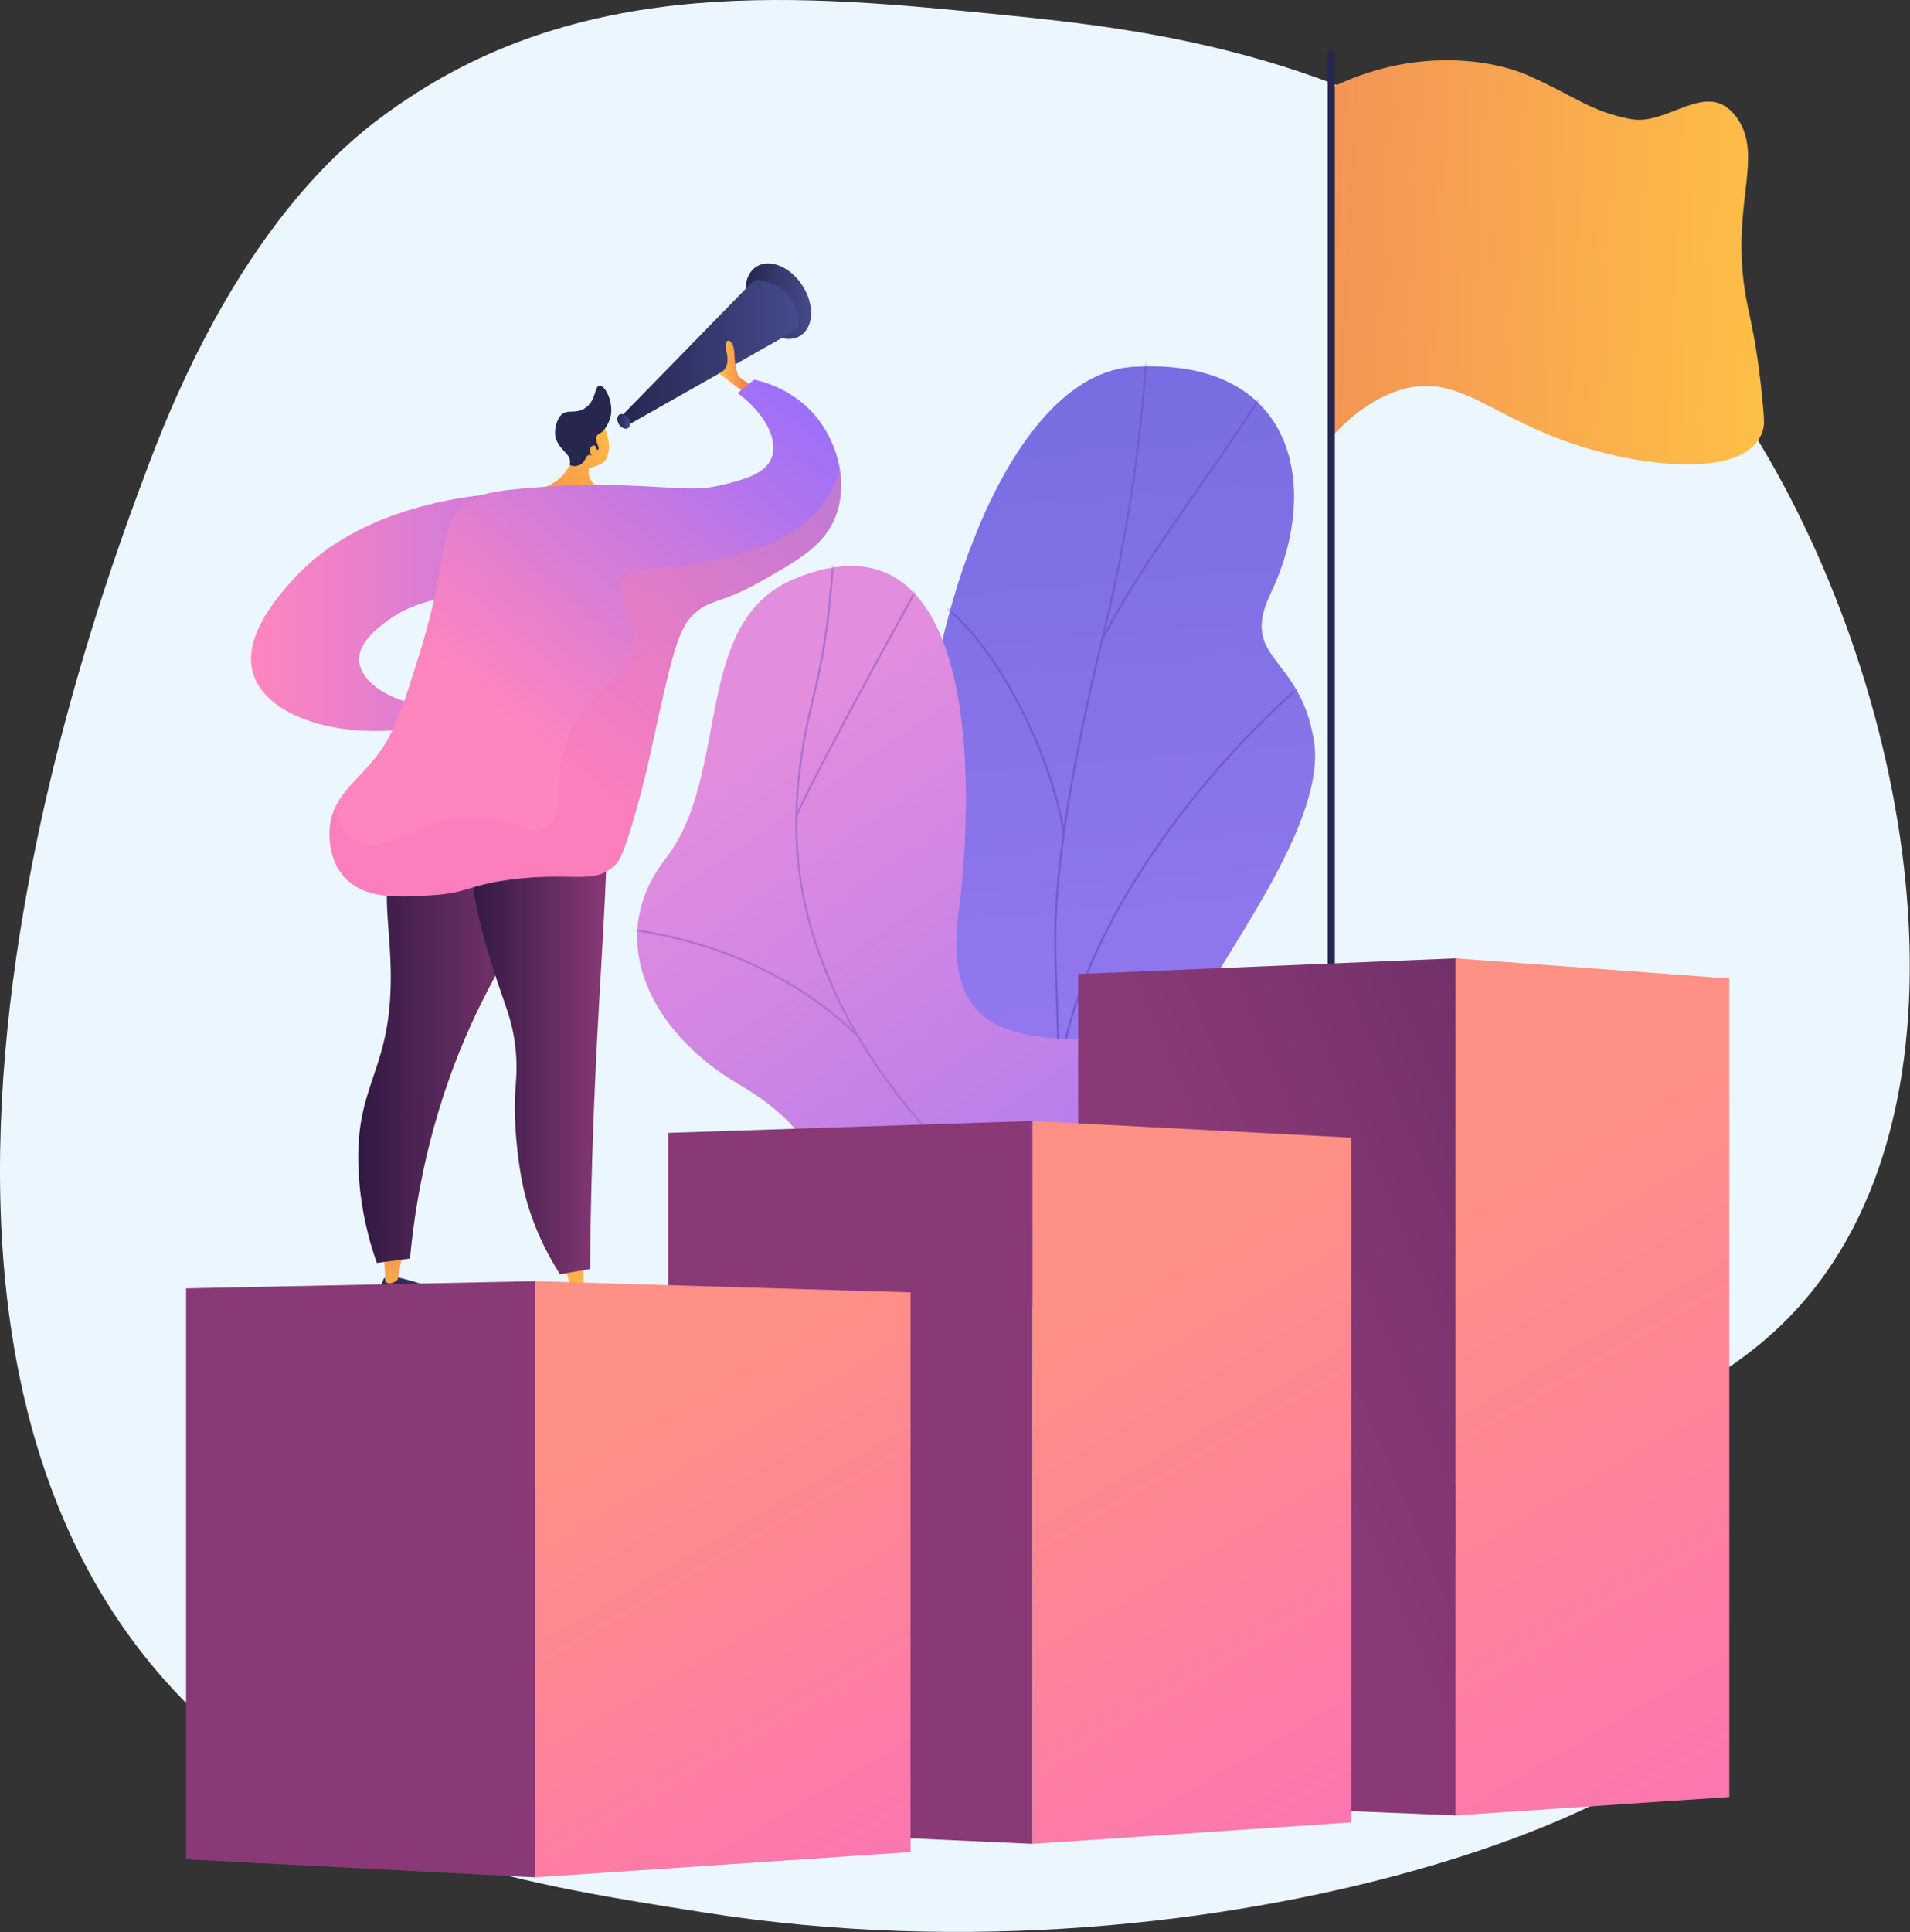
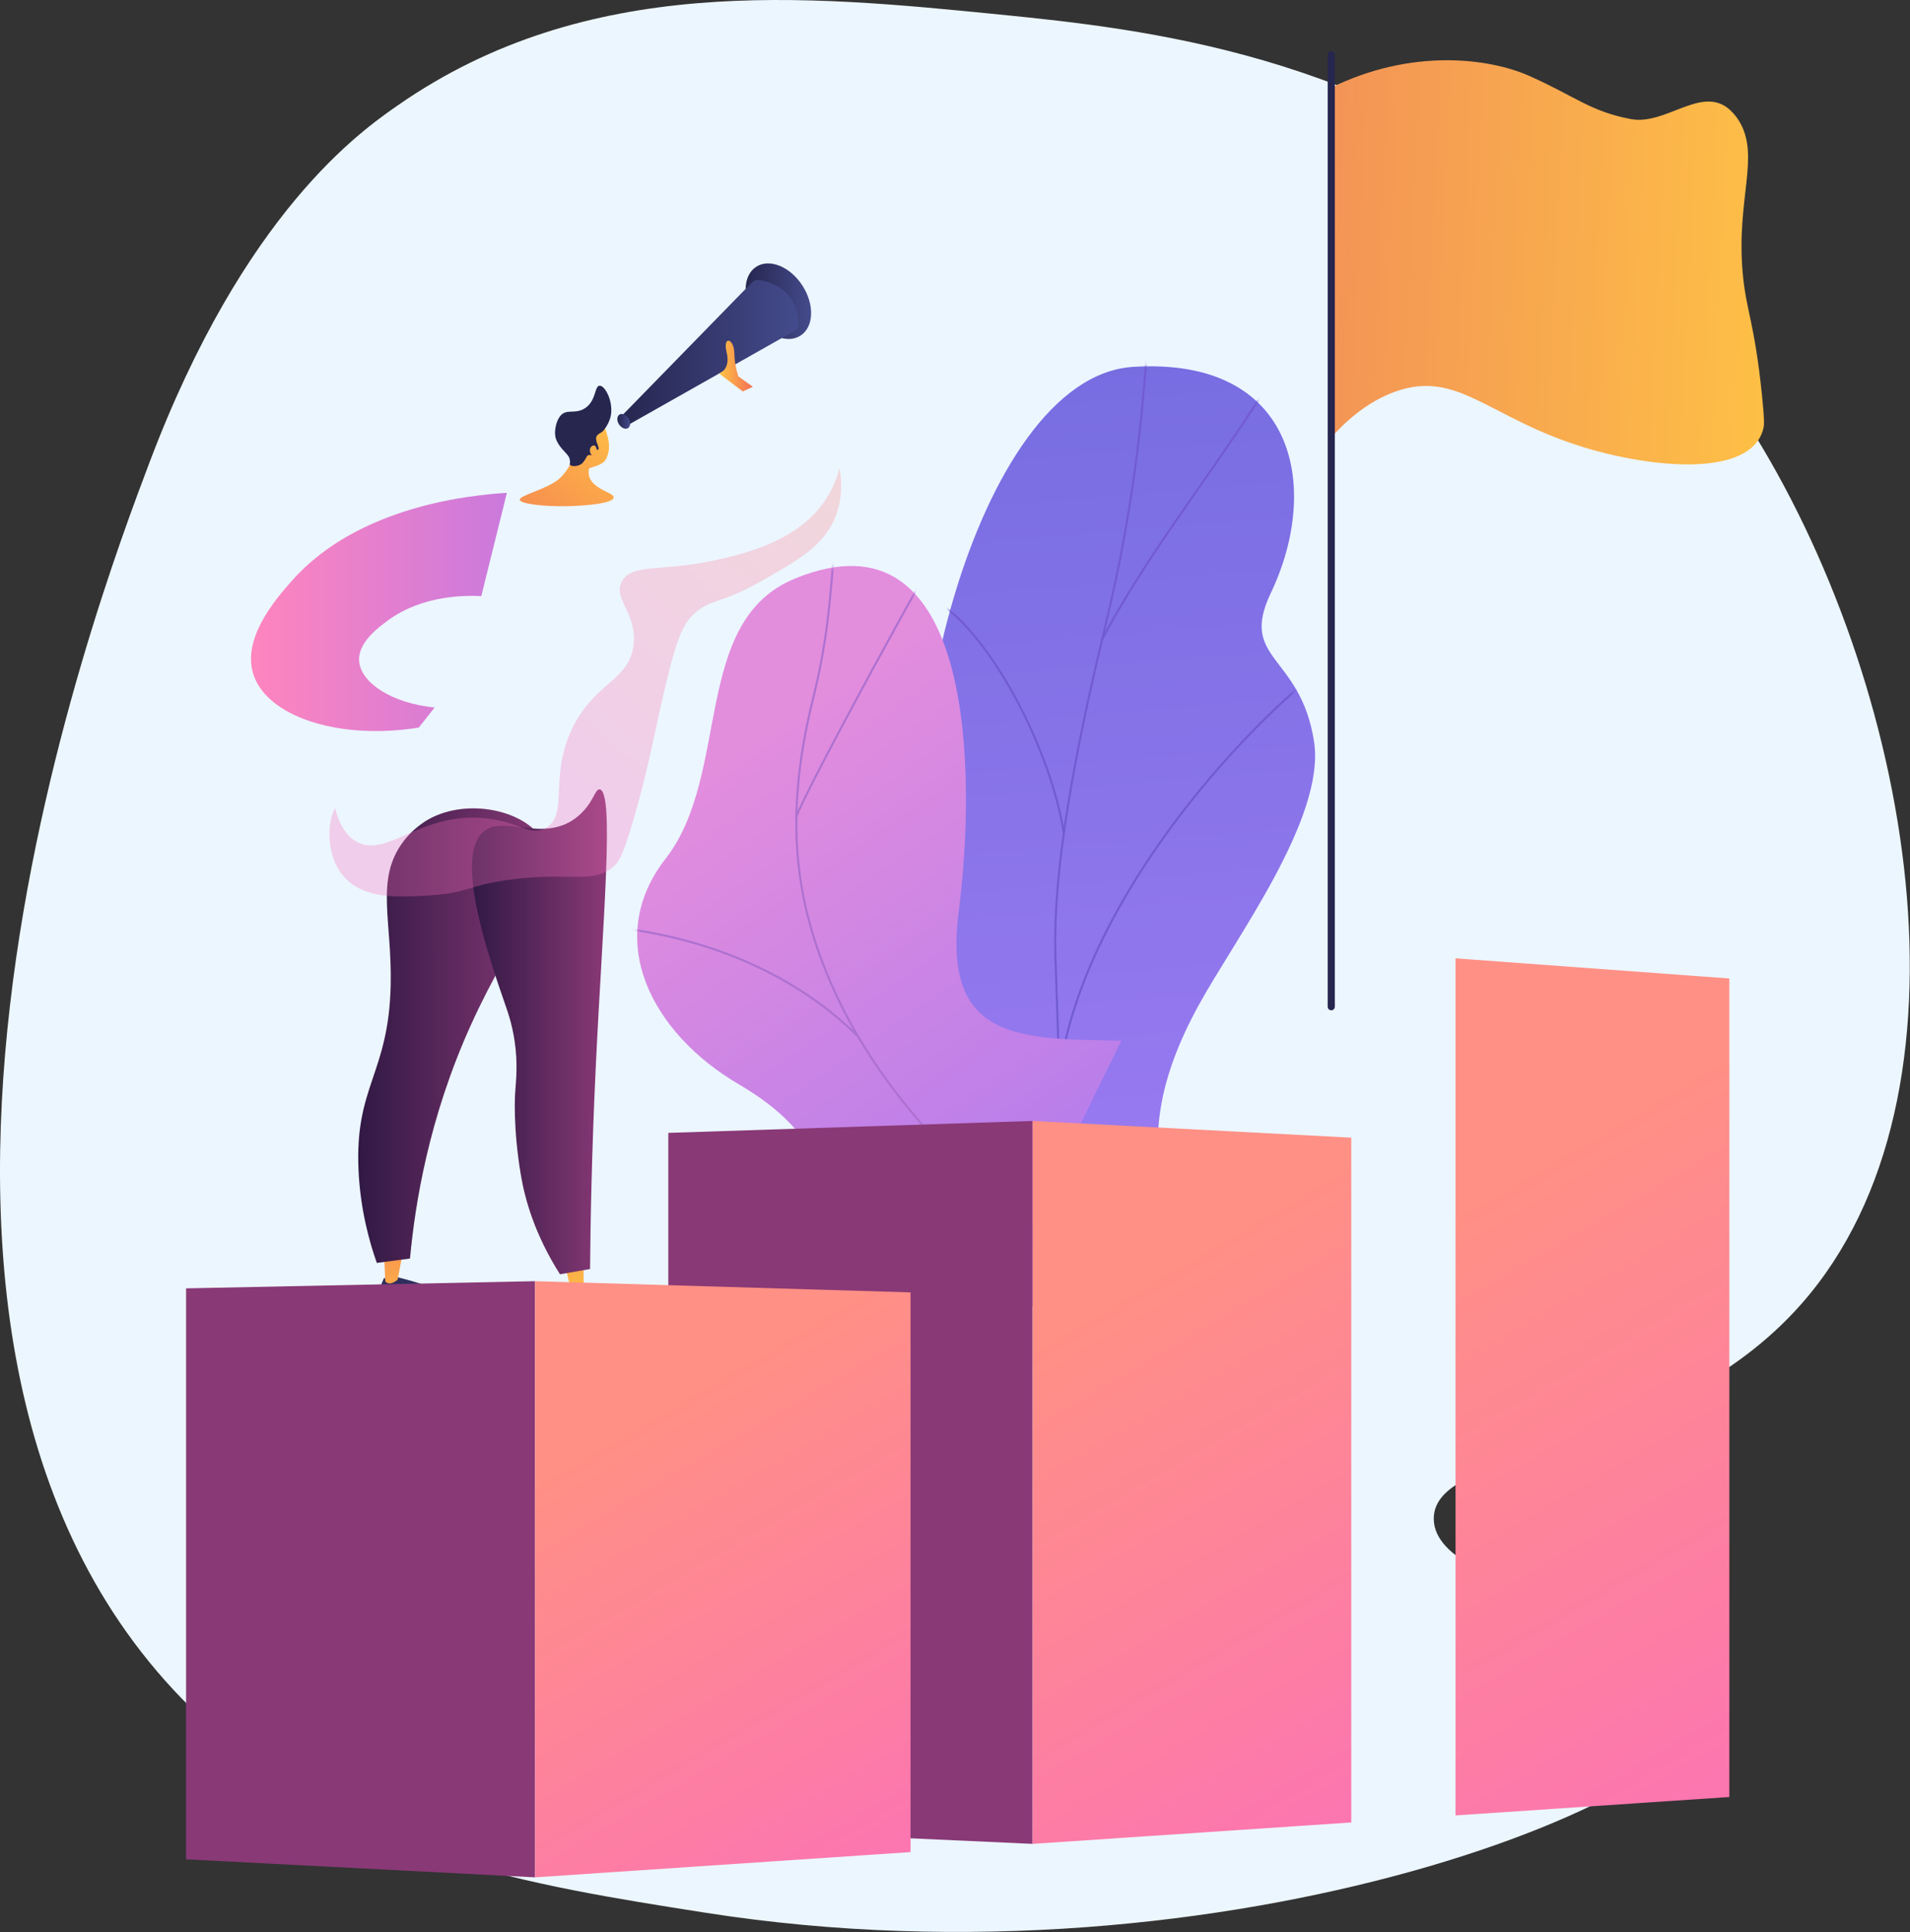
<svg xmlns="http://www.w3.org/2000/svg" width="443" height="448" viewBox="0 0 443 448" fill="none">
  <rect x="0" y="0" width="443" height="448" fill="#333333" stroke="none" />
  <path d="M417.806 302.341C385.817 338.639 332.425 335.059 332.543 352.17C332.673 371.064 397.767 374.249 398.982 392.033C400.628 416.13 284.688 462.475 163.651 443.498C121.951 436.961 82.471 430.644 48.412 399.874C-44.925 315.547 23.431 137.04 34.572 107.494C56.59 49.1 83.858 30.273 92.296 24.404C136.196 -6.131 186.71 -1.114 231.818 3.365C265.973 6.757 317.124 12.528 363.816 51.03C371.779 57.596 389.342 73.198 405.17 97.951C443.626 158.089 460.622 253.757 417.806 302.341Z" fill="#ECF6FF" />
  <path d="M218.43 282.197C215.281 287.184 212.132 290.93 208.829 295.658C233.292 300.011 256.077 308.692 280.871 313.15C271.818 281.96 259.885 266.355 277.898 233.286C286.351 217.767 307.558 189.658 304.768 171.884C301.588 151.635 287.28 153.154 294.754 137.49C306.436 113.008 300.543 82.747 262.868 85.059C225.685 87.341 204.373 181.663 217.933 212.051C224.29 240.222 234.873 256.156 218.43 282.197Z" fill="url(#paint0_linear_1052_15258)" />
  <mask id="mask0_1052_15258" style="mask-type:luminance" maskUnits="userSpaceOnUse" x="213" y="84" width="93" height="206">
    <path d="M279.24 230.65C282.436 224.833 309.334 186.558 305.108 171.268C300.294 153.848 287.741 152.41 294.912 137.233C306.12 113.512 300.668 82.582 262.898 85.002C225.62 87.391 204.381 181.806 217.97 211.857C223.743 242.511 235.802 252.545 217.884 283.936C205.334 305.925 267.224 252.521 279.24 230.65Z" fill="white" />
  </mask>
  <g mask="url(#mask0_1052_15258)">
    <path d="M247.263 301.874L246.792 301.859C247.088 292.693 246.666 283.394 246.259 274.401L246.106 271.003C245.788 263.78 245.632 257.312 245.494 251.606C245.417 248.392 245.344 245.357 245.249 242.415C244.958 233.424 244.738 227.133 244.629 224.007C244.592 222.955 244.568 222.261 244.558 221.943C243.77 197.298 251.766 163.517 256.062 145.368C256.528 143.404 256.944 141.648 257.292 140.137C263.279 114.17 266.4 86.436 266.567 57.705L267.038 57.708C266.871 86.474 263.746 114.243 257.751 140.243C257.403 141.754 256.987 143.511 256.522 145.477C252.23 163.604 244.244 197.345 245.029 221.928C245.039 222.246 245.064 222.939 245.1 223.99C245.21 227.117 245.43 233.408 245.72 242.399C245.815 245.343 245.888 248.38 245.966 251.595C246.104 257.298 246.259 263.763 246.578 270.983L246.73 274.38C247.138 283.382 247.56 292.69 247.263 301.874Z" fill="#725BD2" />
    <path d="M245.443 256.317L244.971 256.309C245.226 240.001 252.094 220.946 264.836 201.205C275.45 184.761 289.863 168.42 304.379 156.372L304.68 156.734C290.199 168.753 275.821 185.055 265.232 201.461C252.539 221.128 245.696 240.097 245.443 256.317Z" fill="#725BD2" />
    <path d="M255.767 148.496L255.35 148.277C261.918 135.795 270.102 124.071 278.017 112.732C283.435 104.971 289.037 96.946 294.076 88.744L294.478 88.991C289.432 97.205 283.826 105.235 278.405 113.002C270.497 124.329 262.321 136.041 255.767 148.496Z" fill="#725BD2" />
    <path d="M246.514 193.16C243.386 173.793 230.415 149.279 218.756 140.701L219.036 140.321C230.777 148.96 243.835 173.616 246.98 193.085L246.514 193.16Z" fill="#725BD2" />
  </g>
  <path d="M222.353 211.449C218.495 241.462 236.756 240.932 260.099 241.274C247.495 266.481 236.15 291.488 224.724 316.908C209.104 316.447 197.925 315.826 195.465 297.015C192.682 275.74 191.782 263.37 171.39 251.433C150.998 239.495 139.863 217.739 154.374 199.098C169.645 179.481 160.262 144 184.397 134.138C226.452 116.954 226.37 180.197 222.353 211.449Z" fill="url(#paint1_linear_1052_15258)" />
  <mask id="mask1_1052_15258" style="mask-type:luminance" maskUnits="userSpaceOnUse" x="147" y="131" width="125" height="187">
    <path d="M236.85 315.43C218.981 317.98 198.804 320.965 195.461 296.738C192.677 276.569 191.8 262.984 171.385 251.367C150.97 239.75 139.921 217.564 154.36 199.099C169.554 179.668 160.428 143.737 184.394 134.155C226.153 117.458 226.892 179.275 222.148 211.857C217.403 244.439 241.426 237.428 261.43 243.015C288.74 250.641 251.288 313.37 236.85 315.43Z" fill="white" />
  </mask>
  <g mask="url(#mask1_1052_15258)">
    <path d="M234.282 282.576C216.148 264.634 201.537 249.179 192.225 227.41C183.314 206.578 182.153 187.008 188.342 161.975C191.551 148.998 192.383 139.338 193.285 126.082L193.756 126.114C192.852 139.395 192.018 149.074 188.8 162.088C182.637 187.014 183.791 206.494 192.659 227.224C201.937 248.915 216.517 264.335 234.614 282.241L234.282 282.576Z" fill="#AD71D0" />
    <path d="M194.905 308.06L194.655 307.66C201.778 303.217 208.898 300.058 216.421 298.001C220.269 296.95 223.961 296.606 228.323 296.414L228.343 296.885C224.014 297.076 220.351 297.416 216.545 298.457C209.067 300.501 201.988 303.642 194.905 308.06Z" fill="#FCFDFE" />
    <path d="M198.666 240.326C184.992 226.745 165.279 217.871 143.158 215.34L143.212 214.871C165.437 217.415 185.249 226.336 198.999 239.991L198.666 240.326Z" fill="#AD71D0" />
    <path d="M184.888 189.684L184.427 189.586C184.903 187.36 193.813 170.475 201.992 155.416C210.206 140.294 219.246 124.124 220.158 123.238L220.487 123.577C219.712 124.33 211.601 138.714 202.407 155.641C194.243 170.672 185.354 187.508 184.888 189.684Z" fill="#AD71D0" />
  </g>
  <path d="M89.031 296.396C89.031 296.396 87.621 299.622 87.675 300.171C87.676 300.177 87.677 300.182 87.677 300.188C87.781 301.29 88.65 302.126 89.679 302.068C92.67 301.9 98.386 301.472 101.366 300.547C105.518 299.257 91.26 295.916 91.26 295.916L89.031 296.396Z" fill="url(#paint2_linear_1052_15258)" />
  <path d="M89.122 291.619L89.352 297.085C89.352 297.085 90.182 298.404 92.223 296.727L93.324 290.917L89.122 291.619Z" fill="url(#paint3_linear_1052_15258)" />
  <path d="M99.487 189.931C96.166 191.767 94.173 194.264 93.384 195.343C87.046 204.011 90.935 213.424 90.616 228.353C90.173 249.067 82.242 251.739 83.156 271.371C83.585 280.592 85.708 288.027 87.407 292.818C89.967 292.478 92.527 292.139 95.088 291.799C96.269 279.081 99.407 259.402 109.09 237.915C119.211 215.455 130.671 203.914 126.101 195.208C122.321 188.008 108.682 184.849 99.487 189.931Z" fill="url(#paint4_linear_1052_15258)" />
  <path opacity="0.3" d="M126.101 195.208C122.321 188.008 108.682 184.849 99.487 189.931C99.147 190.119 98.831 190.318 98.519 190.517C105.203 201.874 105.322 209.662 103.828 214.93C102.3 220.321 99.105 222.998 98.354 230.785C97.519 239.449 101.012 240.918 99.676 247.961C97.994 256.824 92.056 256.643 90.427 265.326C88.879 273.577 93.526 277.551 90.615 282.88C89.496 284.93 87.699 286.364 85.702 287.385C86.267 289.451 86.859 291.274 87.407 292.819C89.967 292.478 92.527 292.139 95.087 291.799C96.269 279.081 99.407 259.403 109.09 237.915C119.211 215.455 130.671 203.914 126.101 195.208Z" fill="url(#paint5_linear_1052_15258)" />
  <path d="M132.269 298.534C132.269 298.534 130.859 301.76 130.914 302.309C130.914 302.315 130.915 302.32 130.915 302.326C131.02 303.428 131.888 304.263 132.917 304.206C135.908 304.038 141.624 303.61 144.604 302.685C148.757 301.395 134.499 298.054 134.499 298.054L132.269 298.534Z" fill="url(#paint6_linear_1052_15258)" />
  <path d="M131.131 293.783L132.519 299.371C132.519 299.371 133.349 300.69 135.39 299.013L135.333 293.082L131.131 293.783Z" fill="url(#paint7_linear_1052_15258)" />
  <path d="M111.756 193.178C105.6 199.529 113.376 221.962 117.376 233.501C117.746 234.567 118.737 237.342 119.334 241.22C120.168 246.637 119.676 250.579 119.469 253.625C119.469 253.625 118.937 261.455 120.83 272.562C121.748 277.946 123.938 286.1 129.876 295.457C132.204 295.051 134.532 294.645 136.859 294.239C136.944 284.15 137.213 267.715 138.181 247.361C139.763 214.08 142.578 183.711 139.124 183.032C137.988 182.808 137.715 186.104 134.217 189.12C126.195 196.035 116.456 188.33 111.756 193.178Z" fill="url(#paint8_linear_1052_15258)" />
  <path d="M117.564 114.273C109.648 114.745 83.188 117.161 67.71 134.648C64.049 138.784 55.066 148.934 59.358 157.833C63.495 166.411 78.879 171.572 97.122 168.709C98.35 167.155 99.579 165.602 100.807 164.048C90.725 163.018 83.745 158.293 83.306 153.366C82.922 149.059 87.625 145.589 89.984 143.849C98.023 137.918 108.156 138.038 111.629 138.217C113.608 130.235 115.586 122.254 117.564 114.273Z" fill="url(#paint9_linear_1052_15258)" />
  <path d="M186.127 66.241C188.963 70.652 188.757 75.837 185.668 77.822C182.579 79.808 177.777 77.841 174.942 73.43C172.107 69.02 172.313 63.834 175.401 61.849C178.49 59.864 183.292 61.83 186.127 66.241Z" fill="url(#paint10_linear_1052_15258)" />
  <path d="M143.671 96.968L174.448 65.437C174.848 65.026 175.418 64.828 175.985 64.91C178.441 65.264 184.909 66.965 185.184 75.078C185.207 75.752 184.853 76.389 184.266 76.721L145.59 98.585L143.671 96.968Z" fill="url(#paint11_linear_1052_15258)" />
  <path d="M145.758 96.993C146.311 97.855 146.271 98.868 145.668 99.256C145.065 99.643 144.127 99.259 143.573 98.398C143.019 97.536 143.059 96.524 143.662 96.136C144.266 95.748 145.204 96.132 145.758 96.993Z" fill="url(#paint12_linear_1052_15258)" />
  <path d="M172.279 90.756L166.78 86.606C166.78 86.606 169.518 85.795 168.543 81.739C167.568 77.682 170.224 78.463 170.311 81.739C170.398 85.014 171.252 87.262 171.252 87.262L174.607 89.679L172.279 90.756Z" fill="url(#paint13_linear_1052_15258)" />
  <path d="M140.515 106.518C141.733 104.344 141.111 101.909 140.971 101.382C140.385 99.18 140.179 98.848 139.757 98.389L139.161 97.788C139.161 97.788 139.124 97.762 139.085 97.736C138.675 97.468 137.154 97.051 136.828 97.042C135.786 97.015 133.755 100.798 132.677 106.579C132.583 106.787 132.49 106.997 132.399 107.209C132.228 107.602 132.11 107.893 132.101 107.915C131.912 108.371 130.814 110.064 129.617 111.084C126.859 113.436 120.504 114.833 120.557 115.866C120.606 116.825 126.18 117.484 131.693 117.365C135.589 117.28 142.209 116.747 142.327 115.362C142.443 113.98 135.81 113.349 136.59 108.729C136.667 108.272 139.619 108.119 140.515 106.518Z" fill="url(#paint14_linear_1052_15258)" />
  <path d="M141.607 96.662C141.174 98.43 139.884 100.117 139.386 100.318C139.322 100.344 138.955 100.513 138.577 100.863C138.525 100.911 138.476 100.969 138.426 101.048C137.769 102.069 139.224 103.809 138.762 104.225C138.426 104.527 137.339 103.752 137.12 104.03C136.914 104.292 137.768 105.143 137.529 105.458C137.349 105.696 136.792 105.304 136.305 105.618C136.062 105.774 136.08 105.949 135.725 106.52C135.524 106.842 135.27 107.187 135.092 107.371C134.23 108.261 132.407 108.222 132.175 107.726C132.11 107.588 132.213 107.51 132.212 107.099C132.212 107.099 132.211 106.717 132.061 106.24C131.847 105.559 131.085 104.924 130.365 104.085C129.03 102.532 128.831 101.434 128.78 101.067C128.762 100.937 128.755 100.84 128.749 100.77C128.644 99.365 129.105 97.449 129.975 96.413C131.434 94.677 133.423 96.149 135.707 94.633C138.344 92.883 137.843 89.499 139.06 89.433C140.402 89.36 142.408 93.395 141.607 96.662Z" fill="#26264F" />
  <path d="M138.226 103.656C137.936 102.955 137.04 103.331 136.849 104.101C136.658 104.87 137.212 105.852 137.973 105.875C138.734 105.897 138.616 104.598 138.226 103.656Z" fill="url(#paint15_linear_1052_15258)" />
-   <path d="M108.232 116.465C111.646 113.986 117.078 113.521 127.953 112.755C136.115 112.18 143.702 112.492 148.247 112.69C158.116 113.121 161.746 113.891 168.007 112.319C172.423 111.211 177.474 109.943 178.951 106.147C180.573 101.977 177.445 95.873 171.084 91.147C172.364 90.107 173.644 89.067 174.924 88.027C177.257 88.54 184.695 90.485 189.917 97.423C194.455 103.451 196.715 112.242 193.799 119.737C191.184 126.458 185.335 129.774 176.528 134.767C166.662 140.361 164.558 138.664 160.421 142.893C157.29 146.095 155.732 152.799 152.745 166.078C151.062 173.56 149.891 179.843 147.105 189.438C144.442 198.604 143.488 199.833 142.459 200.774C137.53 205.281 132.254 201.957 117.67 204.045C108.361 205.378 108.435 207.02 100.179 207.569C92.552 208.075 84.538 208.607 79.794 203.29C75.78 198.791 76.413 192.375 76.522 191.462C77.345 184.598 82.348 181.612 87.218 175.481C91.59 169.976 93.594 163.506 97.599 150.566C104.464 128.393 101.293 121.504 108.232 116.465Z" fill="url(#paint16_linear_1052_15258)" />
  <path opacity="0.3" d="M194.733 108.512C193.935 111.509 192.616 114.498 190.527 117.22C183.747 126.055 171.501 128.683 165.109 130.055C153.506 132.545 146.449 130.598 144.221 134.837C142.123 138.829 147.61 142.018 146.989 149.182C146.24 157.817 137.843 158.097 132.644 169.064C127.306 180.322 131.984 188.832 126.604 191.965C122.965 194.084 120.395 190.443 112.259 189.7C97.437 188.346 89.855 198.958 82.814 195.237C81.038 194.299 78.94 192.256 77.698 187.288C77.125 188.534 76.71 189.894 76.522 191.462C76.413 192.375 75.78 198.791 79.794 203.29C84.538 208.607 92.552 208.075 100.179 207.569C108.435 207.02 108.361 205.378 117.67 204.045C132.254 201.957 137.53 205.281 142.459 200.774C143.488 199.833 144.442 198.604 147.104 189.438C149.891 179.843 151.062 173.56 152.745 166.078C155.732 152.799 157.29 146.095 160.421 142.894C164.558 138.664 166.661 140.361 176.528 134.767C185.335 129.774 191.184 126.458 193.799 119.737C195.197 116.143 195.396 112.254 194.733 108.512Z" fill="url(#paint17_linear_1052_15258)" />
  <path d="M308.527 20.433C327.49 11.03 345.572 13.566 354.601 17.561C365.274 22.284 368.815 25.829 378.263 27.612C386.661 29.198 395.38 18.897 401.926 26.177C402.366 26.667 402.909 27.277 403.518 28.33C408.208 36.436 402.668 46.225 404.201 63.329C404.985 72.08 406.883 74.509 408.638 91.328C409.305 97.724 409.166 98.666 408.979 99.405C406.111 110.754 383.357 108.609 367.342 103.712C345.264 96.961 338.155 85.639 323.658 90.79C316.97 93.165 311.888 97.918 308.641 101.558C310.12 74.636 307.049 47.355 308.527 20.433Z" fill="url(#paint18_linear_1052_15258)" />
  <path d="M308.767 234.252C308.308 234.252 307.937 233.88 307.937 233.421V12.66C307.937 12.201 308.308 11.83 308.767 11.83C309.226 11.83 309.598 12.201 309.598 12.66V233.421C309.598 233.88 309.226 234.252 308.767 234.252Z" fill="#26264F" />
-   <path d="M337.592 420.932L250.073 417.364V225.832L337.592 222.205V420.932Z" fill="url(#paint19_linear_1052_15258)" />
  <path d="M401.1 416.66L337.592 420.932V222.205L401.1 226.876V416.66Z" fill="url(#paint20_linear_1052_15258)" />
  <path d="M239.499 427.529L155.004 423.683V262.675L239.499 259.905V427.529Z" fill="url(#paint21_linear_1052_15258)" />
  <path d="M313.408 422.558L239.499 427.529V259.905L313.408 263.786V422.558Z" fill="url(#paint22_linear_1052_15258)" />
  <path d="M124.098 435.29L43.159 431.116V298.725L124.098 297.061V435.29Z" fill="url(#paint23_linear_1052_15258)" />
  <path d="M211.189 429.433L124.098 435.29V297.061L211.189 299.661V429.433Z" fill="url(#paint24_linear_1052_15258)" />
  <defs>
    <linearGradient id="paint0_linear_1052_15258" x1="267.884" y1="367.982" x2="234.584" y2="-38.059" gradientUnits="userSpaceOnUse">
      <stop stop-color="#AA80F9" />
      <stop offset="0.996" stop-color="#6165D7" />
    </linearGradient>
    <linearGradient id="paint1_linear_1052_15258" x1="170.656" y1="172.561" x2="294.86" y2="350.883" gradientUnits="userSpaceOnUse">
      <stop offset="0.004" stop-color="#E38DDD" />
      <stop offset="1" stop-color="#9571F6" />
    </linearGradient>
    <linearGradient id="paint2_linear_1052_15258" x1="94.444" y1="291.944" x2="95.702" y2="314.343" gradientUnits="userSpaceOnUse">
      <stop offset="0.004" stop-color="#26264F" />
      <stop offset="1" stop-color="#444B8C" />
    </linearGradient>
    <linearGradient id="paint3_linear_1052_15258" x1="93.037" y1="307.81" x2="89.011" y2="275.093" gradientUnits="userSpaceOnUse">
      <stop stop-color="#FFC444" />
      <stop offset="0.996" stop-color="#F36F56" />
    </linearGradient>
    <linearGradient id="paint4_linear_1052_15258" x1="83.082" y1="240.129" x2="127.135" y2="240.129" gradientUnits="userSpaceOnUse">
      <stop stop-color="#311944" />
      <stop offset="1" stop-color="#893976" />
    </linearGradient>
    <linearGradient id="paint5_linear_1052_15258" x1="83.082" y1="240.13" x2="127.135" y2="240.13" gradientUnits="userSpaceOnUse">
      <stop stop-color="#311944" />
      <stop offset="1" stop-color="#893976" />
    </linearGradient>
    <linearGradient id="paint6_linear_1052_15258" x1="137.418" y1="289.386" x2="138.676" y2="311.785" gradientUnits="userSpaceOnUse">
      <stop offset="0.004" stop-color="#26264F" />
      <stop offset="1" stop-color="#444B8C" />
    </linearGradient>
    <linearGradient id="paint7_linear_1052_15258" x1="134.376" y1="302.722" x2="130.349" y2="270.005" gradientUnits="userSpaceOnUse">
      <stop stop-color="#FFC444" />
      <stop offset="0.996" stop-color="#F36F56" />
    </linearGradient>
    <linearGradient id="paint8_linear_1052_15258" x1="109.467" y1="239.239" x2="140.769" y2="239.239" gradientUnits="userSpaceOnUse">
      <stop stop-color="#311944" />
      <stop offset="1" stop-color="#893976" />
    </linearGradient>
    <linearGradient id="paint9_linear_1052_15258" x1="58.221" y1="141.888" x2="117.564" y2="141.888" gradientUnits="userSpaceOnUse">
      <stop stop-color="#FF85BE" />
      <stop offset="1" stop-color="#CA79DD" />
    </linearGradient>
    <linearGradient id="paint10_linear_1052_15258" x1="172.943" y1="69.836" x2="188.126" y2="69.836" gradientUnits="userSpaceOnUse">
      <stop offset="0.004" stop-color="#26264F" />
      <stop offset="1" stop-color="#444B8C" />
    </linearGradient>
    <linearGradient id="paint11_linear_1052_15258" x1="143.671" y1="81.738" x2="185.185" y2="81.738" gradientUnits="userSpaceOnUse">
      <stop offset="0.004" stop-color="#26264F" />
      <stop offset="1" stop-color="#444B8C" />
    </linearGradient>
    <linearGradient id="paint12_linear_1052_15258" x1="143.182" y1="97.696" x2="146.148" y2="97.696" gradientUnits="userSpaceOnUse">
      <stop offset="0.004" stop-color="#26264F" />
      <stop offset="1" stop-color="#444B8C" />
    </linearGradient>
    <linearGradient id="paint13_linear_1052_15258" x1="166.78" y1="84.868" x2="174.607" y2="84.868" gradientUnits="userSpaceOnUse">
      <stop stop-color="#FFC444" />
      <stop offset="0.996" stop-color="#F36F56" />
    </linearGradient>
    <linearGradient id="paint14_linear_1052_15258" x1="146.074" y1="96.293" x2="115.444" y2="136.746" gradientUnits="userSpaceOnUse">
      <stop stop-color="#FFC444" />
      <stop offset="0.996" stop-color="#F36F56" />
    </linearGradient>
    <linearGradient id="paint15_linear_1052_15258" x1="144.36" y1="95.902" x2="117.855" y2="130.907" gradientUnits="userSpaceOnUse">
      <stop stop-color="#FFC444" />
      <stop offset="0.996" stop-color="#F36F56" />
    </linearGradient>
    <linearGradient id="paint16_linear_1052_15258" x1="185.376" y1="89.032" x2="117.425" y2="167.552" gradientUnits="userSpaceOnUse">
      <stop stop-color="#996FFB" />
      <stop offset="1" stop-color="#FF85BE" />
    </linearGradient>
    <linearGradient id="paint17_linear_1052_15258" x1="194.293" y1="96.75" x2="126.343" y2="175.27" gradientUnits="userSpaceOnUse">
      <stop stop-color="#FF9085" />
      <stop offset="1" stop-color="#FB6FBB" />
    </linearGradient>
    <linearGradient id="paint18_linear_1052_15258" x1="421.756" y1="63.689" x2="308.886" y2="58.138" gradientUnits="userSpaceOnUse">
      <stop stop-color="#FFC444" />
      <stop offset="0.996" stop-color="#F39556" />
    </linearGradient>
    <linearGradient id="paint19_linear_1052_15258" x1="562.912" y1="214.816" x2="301.388" y2="325.034" gradientUnits="userSpaceOnUse">
      <stop stop-color="#311944" />
      <stop offset="1" stop-color="#893976" />
    </linearGradient>
    <linearGradient id="paint20_linear_1052_15258" x1="341.513" y1="277.475" x2="435.802" y2="438.503" gradientUnits="userSpaceOnUse">
      <stop stop-color="#FF9085" />
      <stop offset="1" stop-color="#FB6FBB" />
    </linearGradient>
    <linearGradient id="paint21_linear_1052_15258" x1="545.15" y1="204.734" x2="294.492" y2="310.373" gradientUnits="userSpaceOnUse">
      <stop stop-color="#311944" />
      <stop offset="1" stop-color="#893976" />
    </linearGradient>
    <linearGradient id="paint22_linear_1052_15258" x1="251.51" y1="304.049" x2="335.332" y2="447.202" gradientUnits="userSpaceOnUse">
      <stop stop-color="#FF9085" />
      <stop offset="1" stop-color="#FB6FBB" />
    </linearGradient>
    <linearGradient id="paint23_linear_1052_15258" x1="524.118" y1="189.282" x2="281.004" y2="291.741" gradientUnits="userSpaceOnUse">
      <stop stop-color="#311944" />
      <stop offset="1" stop-color="#893976" />
    </linearGradient>
    <linearGradient id="paint24_linear_1052_15258" x1="145.305" y1="330.213" x2="219.943" y2="457.682" gradientUnits="userSpaceOnUse">
      <stop stop-color="#FF9085" />
      <stop offset="1" stop-color="#FB6FBB" />
    </linearGradient>
  </defs>
</svg>